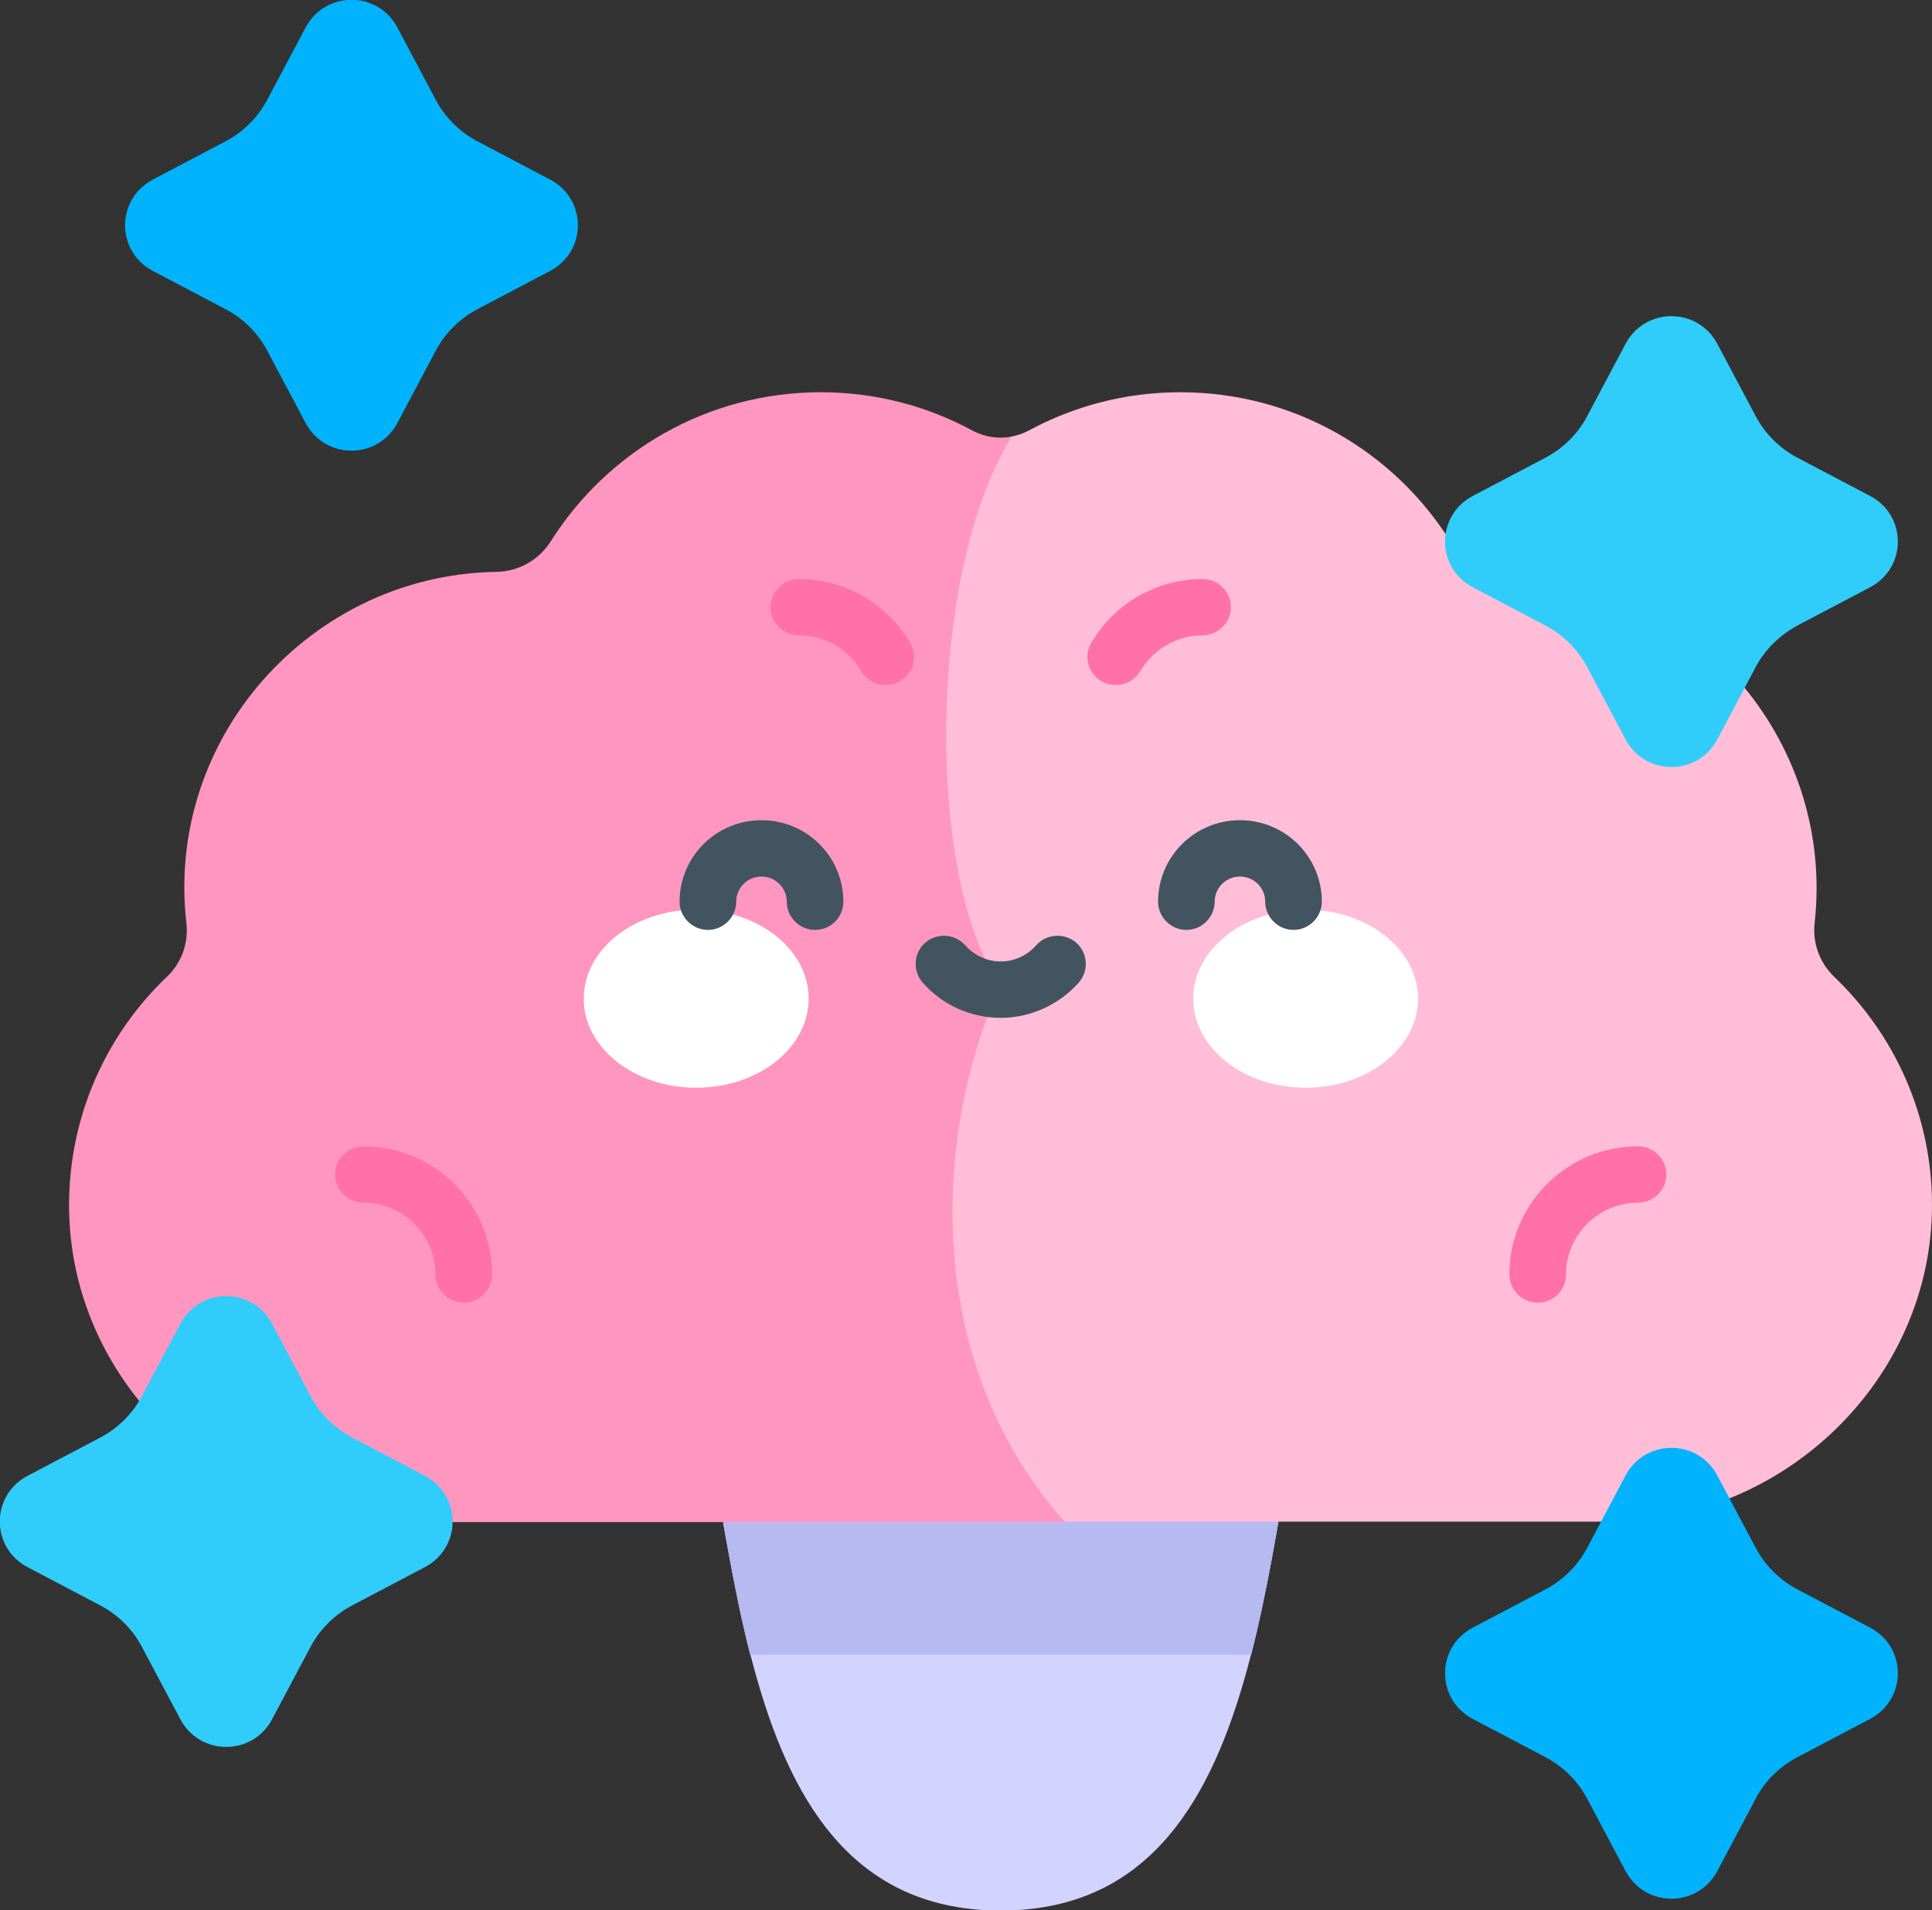
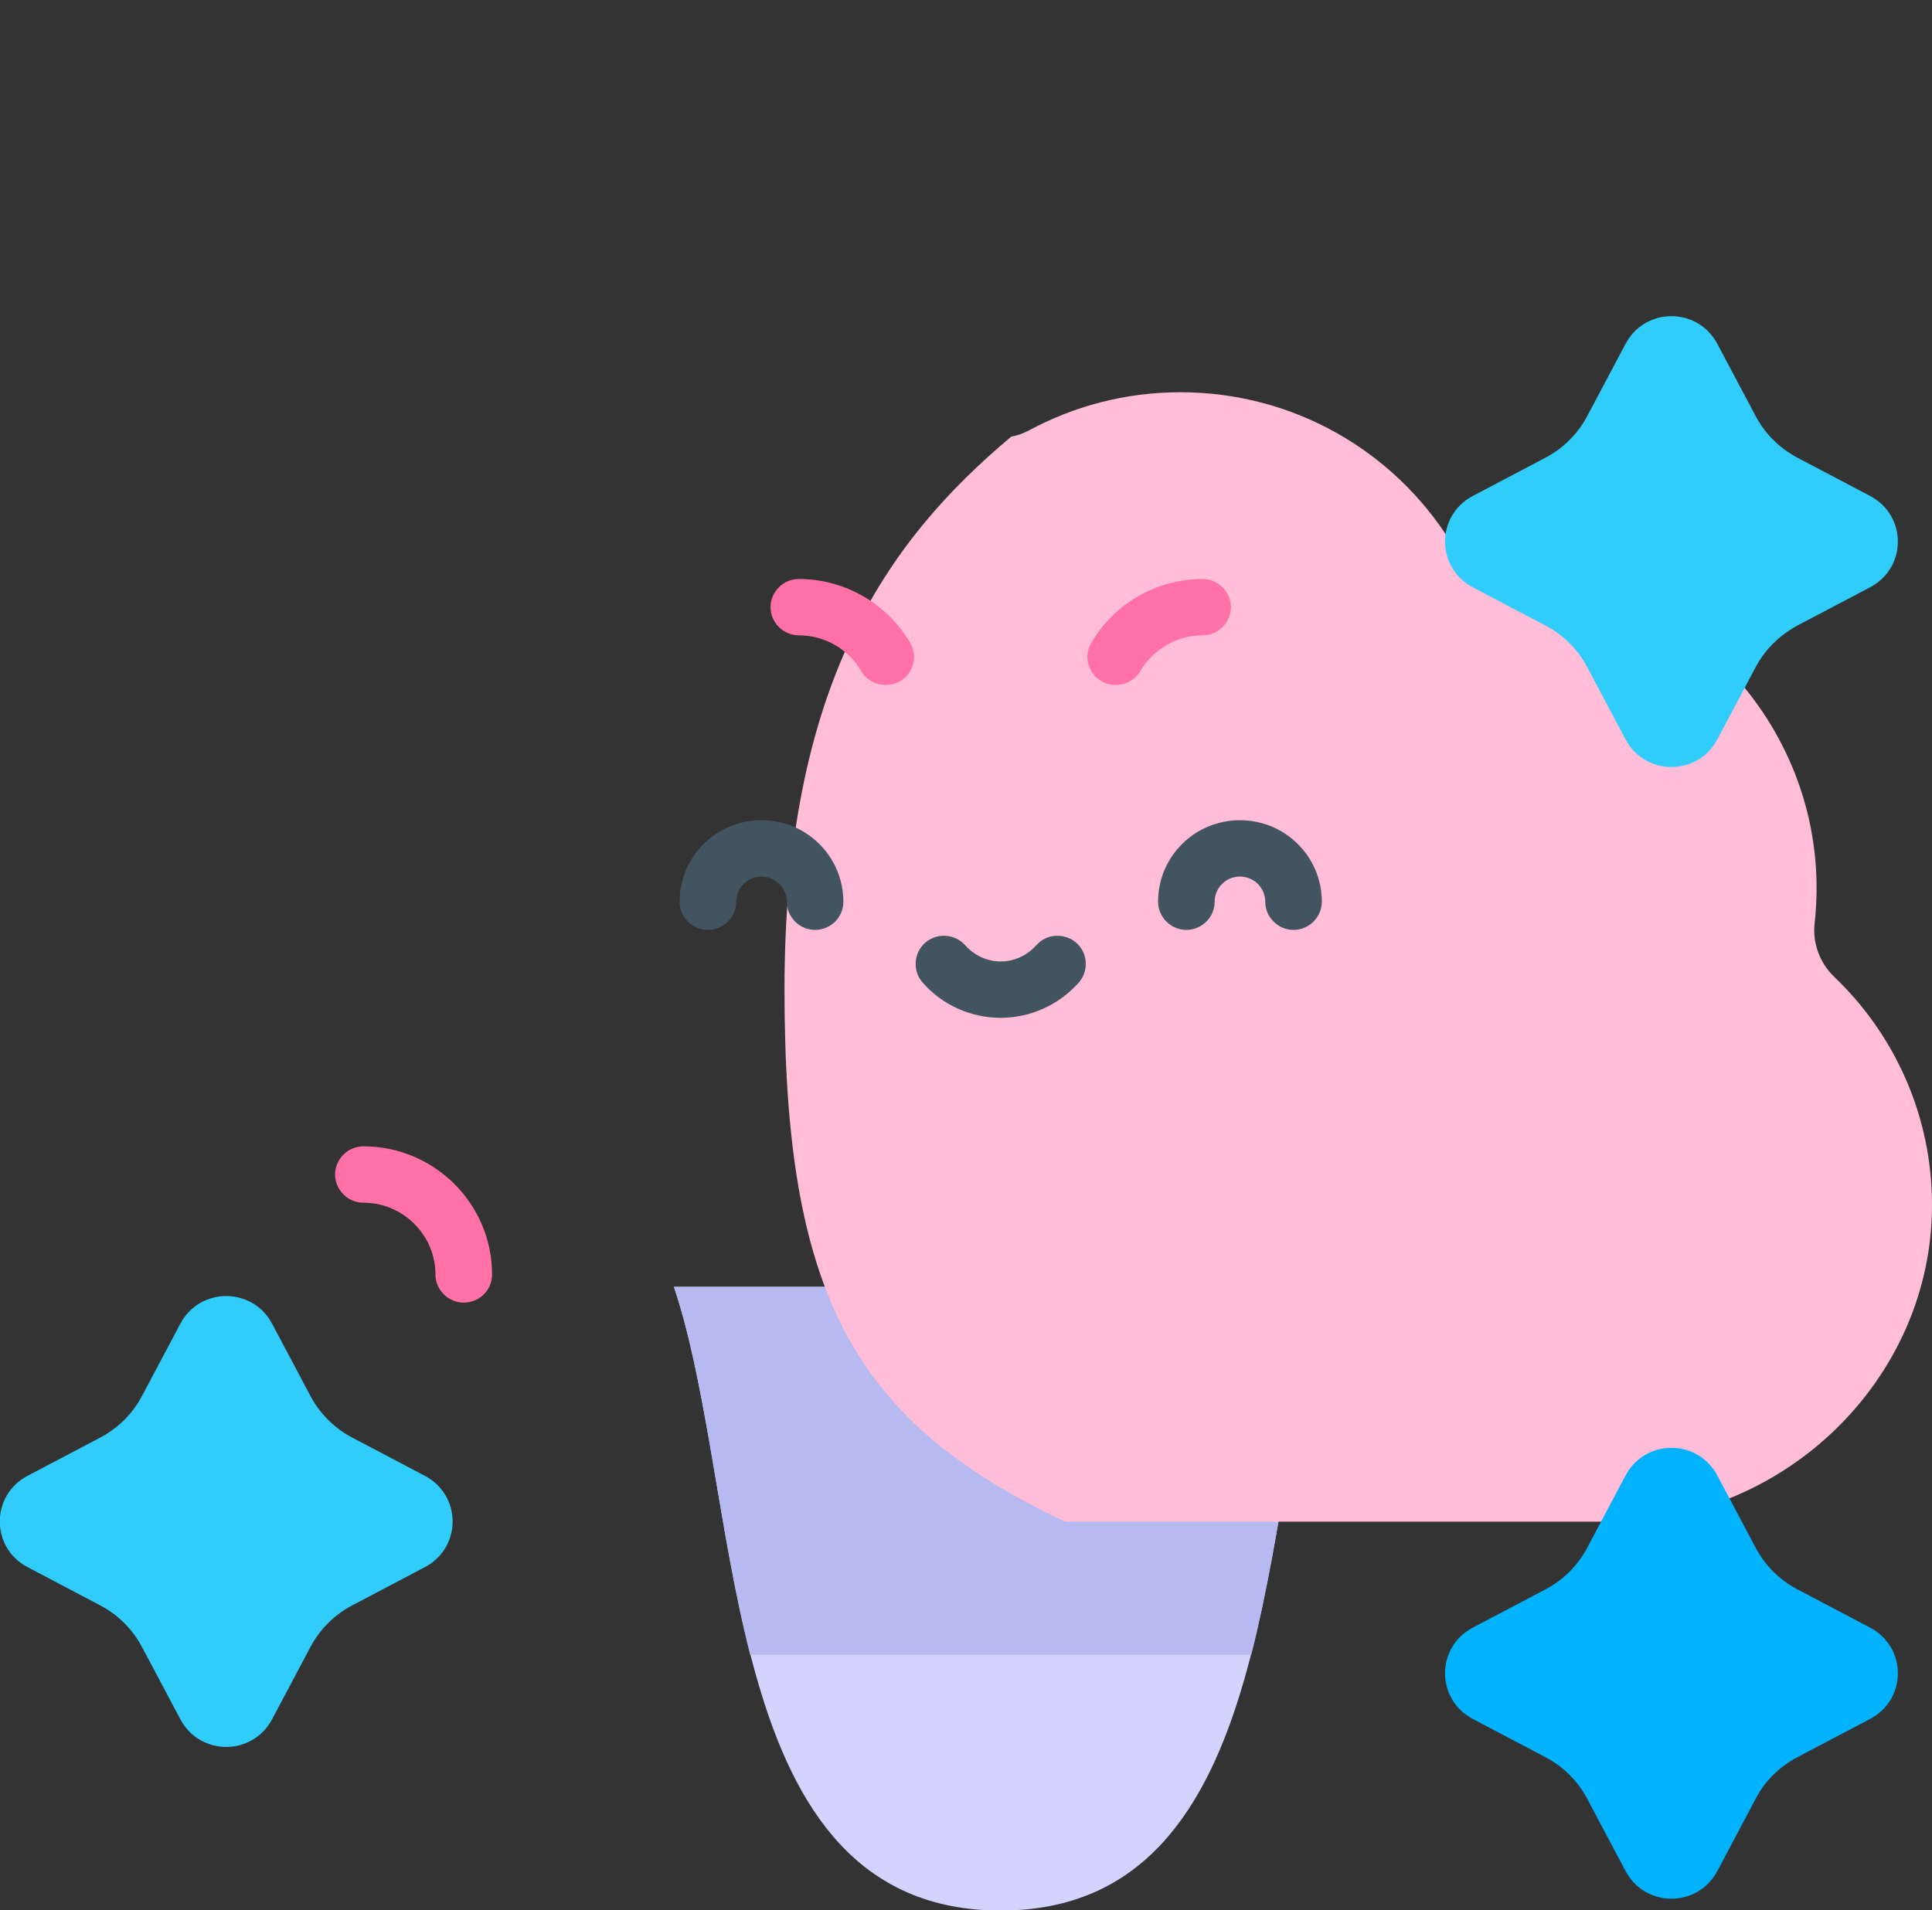
<svg xmlns="http://www.w3.org/2000/svg" width="180" height="178" viewBox="0 0 180 178" fill="none">
  <rect x="0" y="0" width="180" height="178" fill="#333333" stroke="none" />
  <g clip-path="url(#clip0_169_2033)">
    <path d="M123.68 119.915C120.34 129.894 119.391 144.564 115.875 156.678C112.43 168.582 106.453 178.035 93.234 178.035C80.016 178.035 74.039 168.617 70.594 156.678C67.078 144.564 66.129 129.894 62.789 119.915H123.68Z" fill="#D3D3FF" />
    <path d="M123.68 119.915H62.789C65.918 129.229 66.938 142.603 69.891 154.192H116.578C119.531 142.603 120.586 129.194 123.68 119.915Z" fill="#B7BAF0" />
    <path d="M170.859 90.996C169.523 89.7 168.855 87.845 169.066 86.024C169.98 77.761 167.379 69.989 162.527 64.072C157.219 57.629 149.203 53.428 140.168 53.288C138.094 53.253 136.195 52.168 135.105 50.417C129.867 42.084 120.586 36.552 109.969 36.552C104.836 36.552 100.055 37.848 95.836 40.123C95.309 40.404 94.781 40.579 94.219 40.684C82.477 50.522 73.09 64.002 73.09 92.221C73.09 120.441 79.383 132.45 99.246 141.798H149.941C166.219 141.798 180 128.528 180 112.283C180 103.915 176.484 96.353 170.859 90.996Z" fill="#FFBDD7" />
-     <path d="M93.234 91.801C86.449 82.663 86.133 53.883 94.254 40.684C93.023 40.929 91.723 40.719 90.598 40.123C86.414 37.848 81.598 36.552 76.465 36.552C65.883 36.552 56.602 42.084 51.328 50.417C50.238 52.168 48.34 53.253 46.266 53.288C37.195 53.428 29.215 57.664 23.906 64.072C19.02 69.989 16.418 77.761 17.367 86.024C17.578 87.88 16.91 89.735 15.574 90.996C9.949 96.353 6.434 103.915 6.434 112.318C6.434 128.528 20.18 141.833 36.492 141.833H99.211C85.254 126.113 87.434 104.23 93.234 91.801Z" fill="#FF96C0" />
-     <path d="M143.262 121.386C141.82 121.386 140.625 120.196 140.625 118.76C140.625 112.178 146.004 106.821 152.613 106.821C154.055 106.821 155.25 108.011 155.25 109.447C155.25 110.882 154.055 112.073 152.613 112.073C148.922 112.073 145.898 115.084 145.898 118.76C145.898 120.231 144.738 121.386 143.262 121.386Z" fill="#FF71A7" />
    <path d="M43.207 121.386C41.766 121.386 40.57 120.196 40.57 118.76C40.57 115.084 37.547 112.073 33.855 112.073C32.414 112.073 31.219 110.882 31.219 109.447C31.219 108.011 32.414 106.821 33.855 106.821C40.465 106.821 45.844 112.178 45.844 118.76C45.844 120.231 44.648 121.386 43.207 121.386Z" fill="#FF71A7" />
    <path d="M82.512 63.827C81.598 63.827 80.719 63.371 80.227 62.531C79.031 60.465 76.816 59.205 74.426 59.205C72.984 59.205 71.789 58.015 71.789 56.579C71.789 55.144 72.984 53.953 74.426 53.953C78.68 53.953 82.652 56.229 84.797 59.905C85.535 61.166 85.113 62.776 83.848 63.476C83.426 63.721 82.969 63.827 82.512 63.827Z" fill="#FF71A7" />
    <path d="M103.957 63.827C103.5 63.827 103.043 63.721 102.621 63.476C101.355 62.741 100.934 61.131 101.672 59.905C103.816 56.229 107.789 53.953 112.043 53.953C113.484 53.953 114.68 55.144 114.68 56.579C114.68 58.015 113.484 59.205 112.043 59.205C109.652 59.205 107.438 60.5 106.242 62.531C105.75 63.371 104.871 63.827 103.957 63.827Z" fill="#FF71A7" />
-     <path d="M40.605 32.666L37.02 39.423C35.191 42.854 30.305 42.854 28.477 39.423L24.891 32.666C24.012 31.02 22.676 29.69 21.023 28.815L14.238 25.244C10.793 23.423 10.793 18.556 14.238 16.736L21.023 13.164C22.676 12.289 24.012 10.959 24.891 9.313L28.477 2.556C30.305 -0.875 35.191 -0.875 37.02 2.556L40.605 9.313C41.484 10.959 42.82 12.289 44.473 13.164L51.258 16.736C54.703 18.556 54.703 23.423 51.258 25.244L44.473 28.815C42.82 29.69 41.484 31.02 40.605 32.666Z" fill="#00B3FC" />
-     <path d="M64.863 101.359C70.649 101.359 75.34 97.644 75.34 93.061C75.34 88.479 70.649 84.764 64.863 84.764C59.077 84.764 54.387 88.479 54.387 93.061C54.387 97.644 59.077 101.359 64.863 101.359Z" fill="white" />
-     <path d="M121.641 101.359C127.427 101.359 132.117 97.644 132.117 93.061C132.117 88.479 127.427 84.764 121.641 84.764C115.855 84.764 111.164 88.479 111.164 93.061C111.164 97.644 115.855 101.359 121.641 101.359Z" fill="white" />
    <path d="M75.938 86.654C74.496 86.654 73.301 85.464 73.301 84.028C73.301 82.733 72.246 81.683 70.945 81.683C69.644 81.683 68.59 82.733 68.59 84.028C68.59 85.464 67.394 86.654 65.953 86.654C64.512 86.654 63.316 85.464 63.316 84.028C63.316 79.827 66.727 76.431 70.945 76.431C75.164 76.431 78.574 79.827 78.574 84.028C78.574 85.464 77.414 86.654 75.938 86.654Z" fill="#425460" />
    <path d="M120.516 86.654C119.074 86.654 117.879 85.464 117.879 84.028C117.879 82.733 116.824 81.683 115.523 81.683C114.223 81.683 113.168 82.733 113.168 84.028C113.168 85.464 111.973 86.654 110.531 86.654C109.09 86.654 107.895 85.464 107.895 84.028C107.895 79.827 111.305 76.431 115.523 76.431C119.742 76.431 123.152 79.827 123.152 84.028C123.152 85.464 121.957 86.654 120.516 86.654Z" fill="#425460" />
    <path d="M93.234 94.847C90.457 94.847 87.785 93.657 85.957 91.556C85.008 90.471 85.113 88.79 86.203 87.845C87.293 86.899 88.981 87.004 89.93 88.09C90.773 89.035 91.969 89.595 93.234 89.595C94.5 89.595 95.695 89.035 96.539 88.09C97.488 87.004 99.176 86.899 100.266 87.845C101.356 88.79 101.461 90.471 100.512 91.556C98.684 93.622 96.012 94.847 93.234 94.847Z" fill="#425460" />
    <path d="M163.582 62.146L159.996 68.903C158.168 72.334 153.281 72.334 151.453 68.903L147.867 62.146C146.988 60.5 145.652 59.17 144 58.295L137.215 54.724C133.77 52.903 133.77 48.036 137.215 46.216L144 42.644C145.652 41.769 146.988 40.439 147.867 38.793L151.453 32.036C153.281 28.605 158.168 28.605 159.996 32.036L163.582 38.793C164.461 40.439 165.797 41.769 167.449 42.644L174.234 46.216C177.68 48.036 177.68 52.903 174.234 54.724L167.449 58.295C165.797 59.205 164.426 60.535 163.582 62.146Z" fill="#30CDFA" />
    <path d="M163.582 167.602L159.996 174.359C158.168 177.79 153.281 177.79 151.453 174.359L147.867 167.602C146.988 165.956 145.652 164.625 144 163.75L137.215 160.179C133.77 158.358 133.77 153.492 137.215 151.671L144 148.1C145.652 147.225 146.988 145.894 147.867 144.249L151.453 137.491C153.281 134.06 158.168 134.06 159.996 137.491L163.582 144.249C164.461 145.894 165.797 147.225 167.449 148.1L174.234 151.671C177.68 153.492 177.68 158.358 174.234 160.179L167.449 163.75C165.797 164.625 164.426 165.956 163.582 167.602Z" fill="#00B3FC" />
    <path d="M28.934 153.457L25.348 160.214C23.52 163.645 18.633 163.645 16.805 160.214L13.219 153.457C12.34 151.811 11.004 150.481 9.352 149.605L2.566 146.034C-0.879 144.214 -0.879 139.347 2.566 137.526L9.352 133.955C11.004 133.08 12.34 131.749 13.219 130.104L16.805 123.347C18.633 119.915 23.52 119.915 25.348 123.347L28.934 130.104C29.812 131.749 31.148 133.08 32.801 133.955L39.586 137.526C43.031 139.347 43.031 144.214 39.586 146.034L32.801 149.605C31.148 150.481 29.812 151.811 28.934 153.457Z" fill="#30CDFA" />
  </g>
  <defs>
    <clipPath id="clip0_169_2033">
      <rect width="180" height="178" fill="white" />
    </clipPath>
  </defs>
</svg>